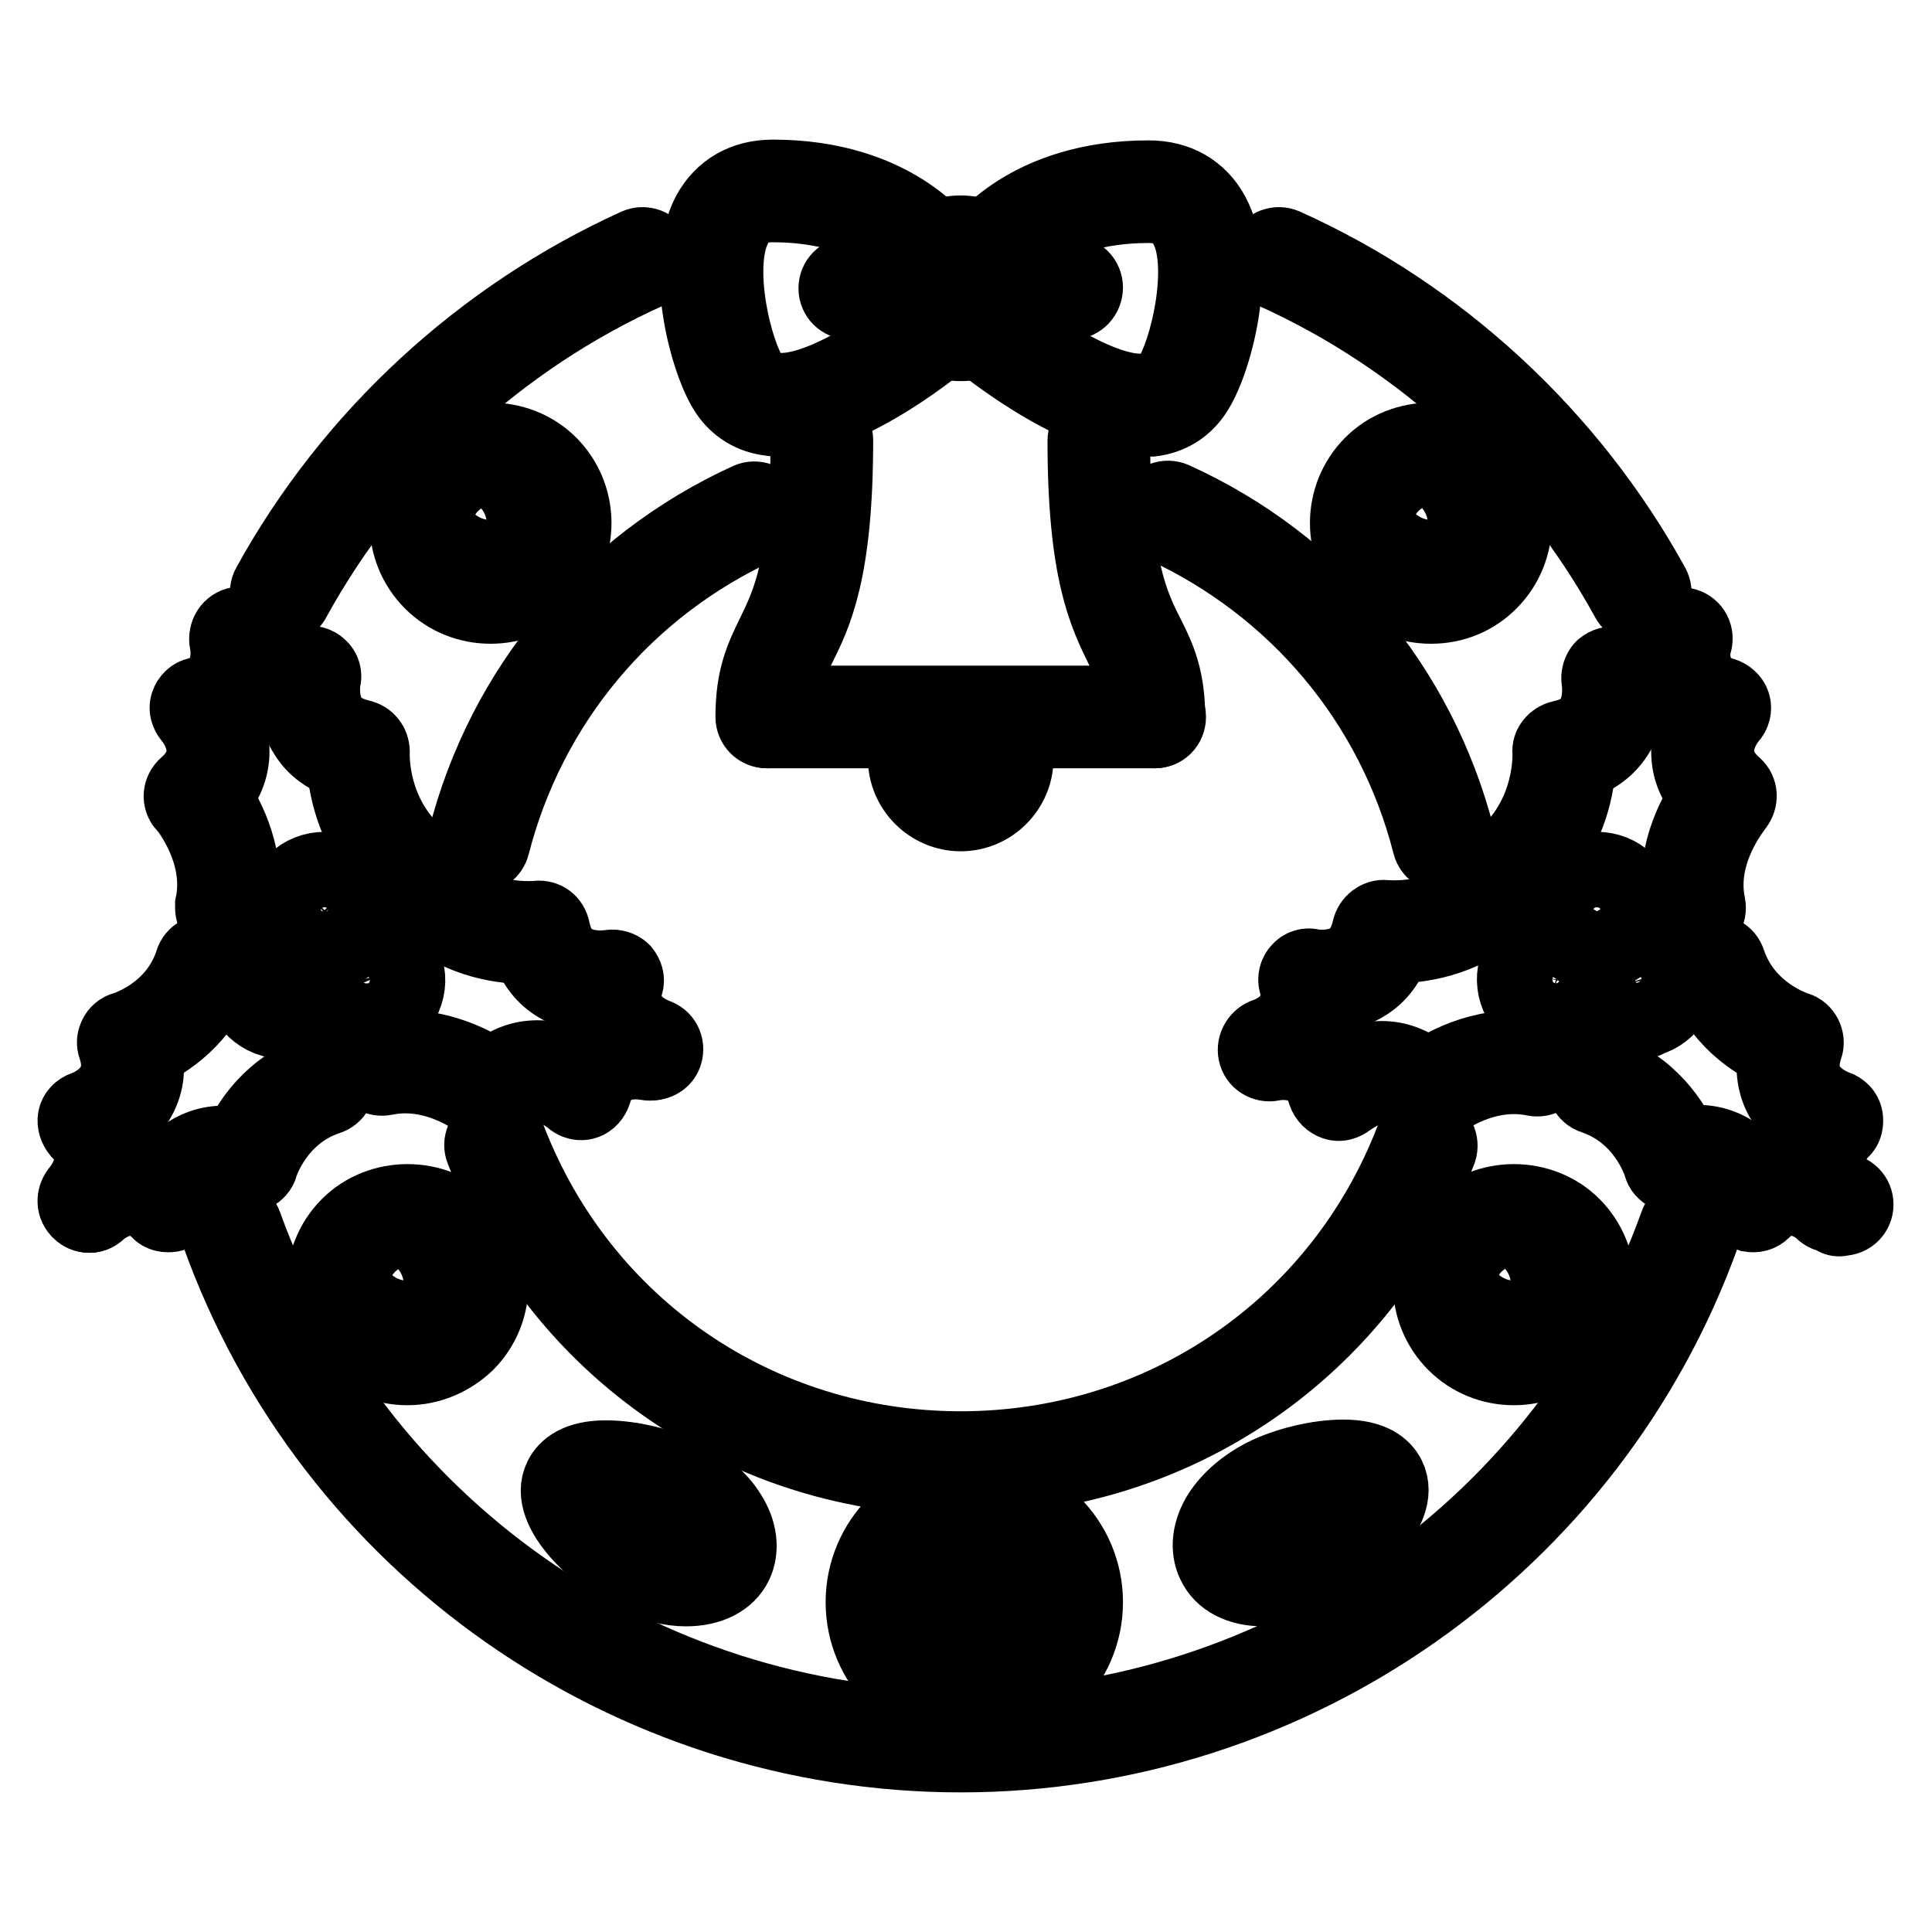
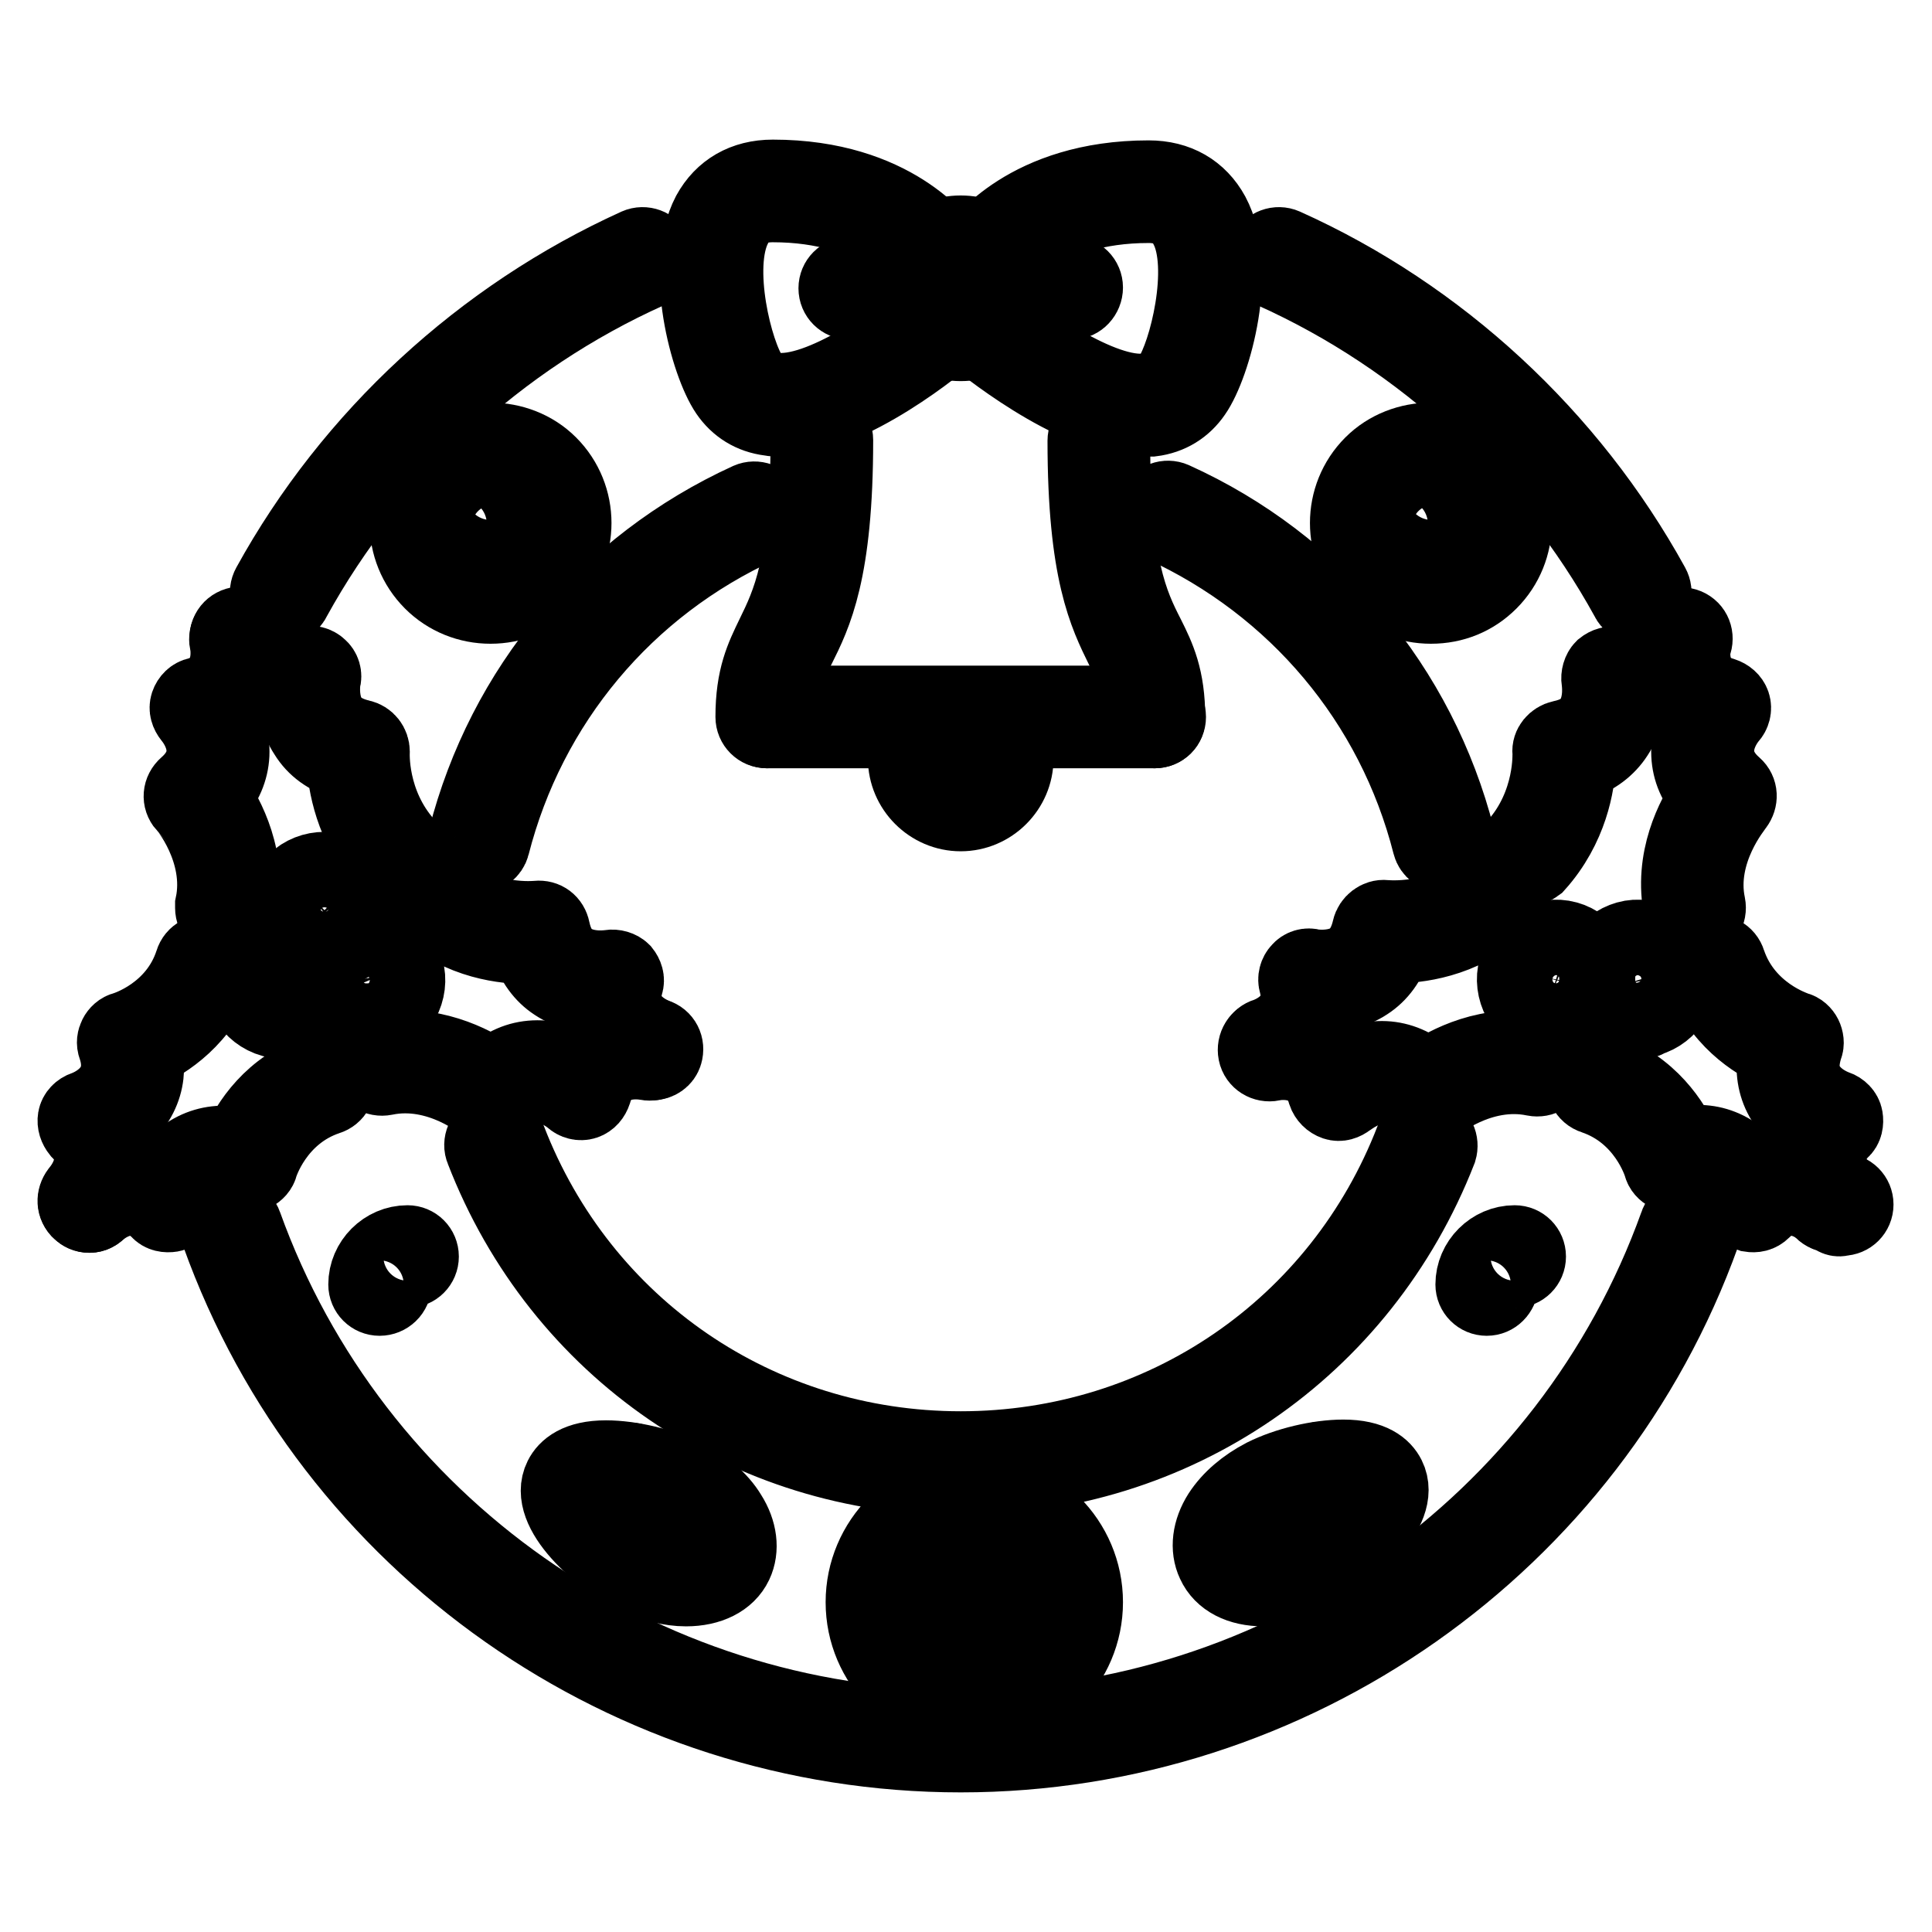
<svg xmlns="http://www.w3.org/2000/svg" version="1.1" x="0px" y="0px" viewBox="0 0 256 256" enable-background="new 0 0 256 256" xml:space="preserve">
  <g>
    <path stroke-width="10" fill-opacity="0" stroke="#000000" d="M186,71.2c-1,0-1.8-0.8-1.8-1.8c0,0,0,0,0,0c0-3,2.5-5.5,5.5-5.5c1,0,1.8,0.8,1.8,1.8c0,1-0.8,1.8-1.8,1.8 c-1,0-1.8,0.8-1.8,1.8S187,71.2,186,71.2C186,71.2,186,71.2,186,71.2L186,71.2z" />
    <path stroke-width="10" fill-opacity="0" stroke="#000000" d="M189.6,80.3c-2.9,0-5.7-1.1-7.8-3.2c-4.3-4.3-4.3-11.3,0-15.6c4.2-4.2,11.4-4.2,15.6,0 c4.3,4.3,4.3,11.3,0,15.6C195.3,79.2,192.6,80.3,189.6,80.3z M189.6,62c-2,0-3.8,0.8-5.2,2.2c-1.4,1.4-2.1,3.2-2.1,5.2 c0,2,0.8,3.8,2.1,5.2c2.8,2.8,7.6,2.8,10.4,0c2.9-2.9,2.9-7.5,0-10.4C193.4,62.8,191.6,62,189.6,62z M61.3,71.2 c-1,0-1.8-0.8-1.8-1.8c0,0,0,0,0,0c0-3,2.5-5.5,5.5-5.5c1,0,1.8,0.8,1.8,1.8c0,1-0.8,1.8-1.8,1.8c-1,0-1.8,0.8-1.8,1.8c0,0,0,0,0,0 C63.2,70.4,62.3,71.2,61.3,71.2C61.3,71.2,61.3,71.2,61.3,71.2z" />
    <path stroke-width="10" fill-opacity="0" stroke="#000000" d="M65,80.3c-2.9,0-5.7-1.1-7.8-3.2c-4.3-4.3-4.3-11.3,0-15.6c4.2-4.2,11.4-4.2,15.6,0 c4.3,4.3,4.3,11.3,0,15.6C70.7,79.2,67.9,80.3,65,80.3z M65,62c-2,0-3.8,0.8-5.2,2.2c-2.9,2.9-2.9,7.5,0,10.4 c2.8,2.8,7.6,2.8,10.4,0c2.9-2.9,2.9-7.5,0-10.4C68.8,62.8,66.9,62,65,62z M197,172c-1,0-1.8-0.8-1.8-1.8c0-3,2.5-5.5,5.5-5.5 c1,0,1.8,0.8,1.8,1.8c0,0,0,0,0,0c0,1-0.8,1.8-1.8,1.8c-1,0-1.8,0.8-1.8,1.8v0C198.8,171.2,198,172,197,172L197,172z" />
-     <path stroke-width="10" fill-opacity="0" stroke="#000000" d="M200.6,181.2c-2.9,0-5.7-1.1-7.8-3.2c-4.3-4.3-4.3-11.3,0-15.6c4.2-4.2,11.4-4.2,15.6,0 c4.3,4.3,4.3,11.3,0,15.6C206.3,180,203.6,181.2,200.6,181.2z M200.6,162.8c-2,0-3.8,0.8-5.2,2.2c-1.4,1.4-2.1,3.2-2.1,5.2 c0,1.9,0.8,3.8,2.1,5.2c2.8,2.8,7.6,2.8,10.4,0c2.9-2.9,2.9-7.5,0-10.4C204.4,163.6,202.6,162.8,200.6,162.8z" />
    <path stroke-width="10" fill-opacity="0" stroke="#000000" d="M127.3,232.5c-44,0-83.5-27.7-98.3-69c-0.3-1,0.2-2,1.1-2.3c0.9-0.3,2,0.2,2.3,1.1 c14.3,39.8,52.4,66.6,94.9,66.6c42.5,0,80.6-26.8,94.9-66.6c0.3-1,1.4-1.5,2.3-1.1c1,0.3,1.4,1.4,1.1,2.3 C210.8,204.7,171.3,232.5,127.3,232.5z M37.3,80.3c-0.3,0-0.6-0.1-0.9-0.2c-0.9-0.5-1.2-1.6-0.7-2.5c0,0,0,0,0,0 c10.9-19.8,28.2-35.7,48.7-45c0.9-0.4,2,0,2.4,0.9c0,0,0,0,0,0c0.4,0.9,0,2-0.9,2.4c0,0,0,0,0,0c-19.8,8.9-36.5,24.3-47,43.4 C38.6,80,38,80.3,37.3,80.3z M63.4,113.4c-1,0-1.8-0.8-1.8-1.8c0-0.2,0-0.3,0.1-0.5c5.1-19.9,18.7-36.2,37.5-44.8 c0.9-0.4,2,0,2.4,0.9c0.4,0.9,0,2-0.9,2.4c0,0,0,0,0,0C82.9,77.7,70,93.2,65.2,112C65,112.8,64.2,113.4,63.4,113.4L63.4,113.4z  M191.3,113.3c-0.8,0-1.6-0.6-1.8-1.4c-4.8-18.9-17.8-34.3-35.5-42.4c-0.9-0.4-1.3-1.5-0.9-2.4c0,0,0,0,0,0 c0.4-0.9,1.5-1.3,2.4-0.9c18.8,8.5,32.5,24.9,37.6,44.8c0.3,1-0.3,2-1.3,2.2C191.7,113.3,191.5,113.3,191.3,113.3L191.3,113.3z" />
    <path stroke-width="10" fill-opacity="0" stroke="#000000" d="M127.3,195.8c-28.3,0-53.1-17-63.3-43.4c-0.4-0.9,0.1-2,1-2.4c0,0,0,0,0,0c0.9-0.4,2,0.1,2.4,1c0,0,0,0,0,0 c9.6,24.9,33.1,41,59.9,41c26.8,0,50.3-16.1,59.9-41c0.4-0.9,1.4-1.4,2.4-1c0,0,0,0,0,0c0.9,0.4,1.4,1.4,1.1,2.4c0,0,0,0,0,0 C180.4,178.8,155.6,195.8,127.3,195.8z M129.1,227c-8.1,0-14.7-6.6-14.7-14.7c0-8.1,6.6-14.7,14.7-14.7c8.1,0,14.7,6.6,14.7,14.7 C143.8,220.4,137.2,227,129.1,227z M129.1,201.3c-6.1,0-11,4.9-11,11c0,6.1,4.9,11,11,11c6.1,0,11-4.9,11-11 C140.1,206.3,135.2,201.3,129.1,201.3z M50.3,172c-1,0-1.8-0.8-1.8-1.8c0-3,2.5-5.5,5.5-5.5c1,0,1.8,0.8,1.8,1.8 c0,1-0.8,1.8-1.8,1.8c-1,0-1.8,0.8-1.8,1.8C52.2,171.2,51.3,172,50.3,172z" />
-     <path stroke-width="10" fill-opacity="0" stroke="#000000" d="M54,181.2c-2.9,0-5.7-1.1-7.8-3.2c-4.3-4.3-4.3-11.3,0-15.6c4.2-4.2,11.4-4.2,15.6,0 c4.3,4.3,4.3,11.3,0,15.6C59.7,180,56.9,181.2,54,181.2z M54,162.8c-2,0-3.8,0.8-5.2,2.2c-1.4,1.4-2.1,3.2-2.1,5.2 c0,2,0.8,3.8,2.1,5.2c2.8,2.8,7.6,2.8,10.4,0c2.9-2.9,2.9-7.5,0-10.4C57.8,163.6,55.9,162.8,54,162.8z M211.6,126.2 c-1.5,0-2.9-0.6-3.9-1.6c-1-1-1.6-2.4-1.6-3.9c0-1.5,0.6-2.9,1.6-3.9c2.1-2.1,5.7-2.1,7.8,0c1,1,1.6,2.4,1.6,3.9 c0,1.5-0.6,2.8-1.6,3.9C214.5,125.6,213.1,126.2,211.6,126.2z M211.6,118.8c-0.5,0-1,0.2-1.3,0.5c-0.3,0.3-0.5,0.8-0.5,1.3 c0,0.5,0.2,1,0.5,1.3c0.7,0.7,1.9,0.7,2.6,0c0.3-0.3,0.5-0.8,0.5-1.3c0-0.5-0.2-1-0.5-1.3C212.6,119,212.1,118.8,211.6,118.8z" />
    <path stroke-width="10" fill-opacity="0" stroke="#000000" d="M217.1,135.3c-2.5,0-4.7-1.7-5.3-4.1c-0.4-1.4-0.2-2.9,0.5-4.2c0.7-1.3,1.9-2.2,3.3-2.6 c2.8-0.8,6,1,6.7,3.9c0.8,2.9-1,5.9-3.9,6.7C218.1,135.3,217.6,135.3,217.1,135.3z M217.1,128c-0.2,0-0.3,0-0.5,0.1 c-0.5,0.1-0.9,0.4-1.1,0.9c-0.2,0.4-0.3,0.9-0.2,1.4c0.3,1,1.3,1.6,2.2,1.3c1-0.3,1.6-1.3,1.3-2.2C218.7,128.6,218,128,217.1,128z" />
    <path stroke-width="10" fill-opacity="0" stroke="#000000" d="M206.1,135.3c-0.5,0-1-0.1-1.4-0.2c-1.4-0.4-2.6-1.3-3.3-2.6c-0.7-1.3-0.9-2.8-0.5-4.2 c0.8-2.9,3.8-4.7,6.7-3.9c2.9,0.8,4.7,3.8,3.9,6.7C210.8,133.7,208.6,135.3,206.1,135.3L206.1,135.3z M206.1,128 c-0.8,0-1.6,0.6-1.8,1.4c-0.1,0.5-0.1,1,0.2,1.4c0.2,0.4,0.6,0.7,1.1,0.9c1,0.3,2-0.3,2.2-1.3c0.3-1-0.3-2-1.3-2.2 C206.5,128,206.3,128,206.1,128z" />
    <path stroke-width="10" fill-opacity="0" stroke="#000000" d="M242.8,161c-0.4,0-0.9-0.2-1.2-0.5c-0.4-0.4-4.4-3.7-8-0.1c-0.5,0.5-1.1,0.6-1.7,0.5 c-0.6-0.2-1.1-0.6-1.3-1.2c-0.2-0.6-2.3-6.1-8.2-4.1c-0.5,0.2-1,0.1-1.4-0.1c-0.4-0.2-0.8-0.6-0.9-1.1c-0.1-0.3-2.1-6.8-8.9-9.1 c-1-0.3-1.5-1.4-1.2-2.3c0.3-1,1.3-1.5,2.3-1.2c6.4,2.1,9.4,7.2,10.6,9.8c2.2-0.4,4.1-0.2,5.9,0.7c2,1,3.3,2.6,4.1,3.9 c4.4-2.6,9-0.4,11.1,1.5c0.8,0.7,0.8,1.8,0.1,2.6h0C243.8,160.8,243.3,161,242.8,161L242.8,161z" />
    <path stroke-width="10" fill-opacity="0" stroke="#000000" d="M242.8,161c-0.5,0-1-0.2-1.4-0.6c-1.8-2.1-4.1-6.7-1.5-11.1c-1.3-0.8-2.9-2.1-3.9-4.1 c-0.9-1.8-1.1-3.8-0.7-5.9c-2.6-1.2-7.7-4.2-9.8-10.7c-0.3-1,0.2-2,1.2-2.3c1-0.3,2,0.2,2.3,1.2c0,0,0,0,0,0c2.3,6.8,8.8,8.8,9,8.9 c0.5,0.1,0.9,0.5,1.1,0.9c0.2,0.4,0.3,1,0.1,1.4c-0.6,1.9-0.6,3.5,0.1,4.8c1.2,2.4,4,3.3,4,3.3c0.6,0.2,1.1,0.7,1.2,1.3 c0.1,0.6,0,1.3-0.5,1.7c-3.6,3.6-0.3,7.5,0.1,8c1,0,1.8,0.8,1.8,1.8c0,1-0.8,1.8-1.8,1.8C243.6,161.6,243.1,161.4,242.8,161 L242.8,161z M168.3,140.8c-0.8,0-1.5-0.5-1.7-1.3c-0.3-1,0.2-2,1.2-2.3c0,0,0,0,0,0c0.6-0.2,5.3-2,4-6.9c-0.2-0.6,0-1.3,0.4-1.7 c0.4-0.5,1.1-0.7,1.7-0.5c0,0,1.7,0.3,3.5-0.2c2.2-0.6,3.5-2.2,4.1-4.8c0.2-0.9,1.1-1.6,2-1.5c0.1,0,7.3,0.8,12.7-4.1 c0.7-0.7,1.9-0.6,2.6,0.1c0.7,0.7,0.6,1.9-0.1,2.6c0,0,0,0,0,0c-5.1,4.5-11,5.1-14,5.1c-0.7,2.1-1.9,3.8-3.6,4.9 c-1.8,1.2-3.8,1.5-5.4,1.6c0.1,5.1-4.2,8-6.8,8.8C168.6,140.8,168.5,140.8,168.3,140.8L168.3,140.8z" />
    <path stroke-width="10" fill-opacity="0" stroke="#000000" d="M189.1,146.9c-0.5,0-1-0.2-1.4-0.6c-1.3-1.5-2.7-2.3-4.2-2.4c-2.6-0.1-4.8,1.8-4.9,1.8 c-0.5,0.4-1.1,0.6-1.7,0.4c-0.6-0.2-1.1-0.7-1.3-1.3c-1.4-5-6.7-4-7-3.9c-1,0.2-2-0.4-2.2-1.4c-0.2-1,0.4-2,1.4-2.2 c2.7-0.6,7.9-0.2,10.3,4.3c1.4-0.7,3.3-1.4,5.4-1.3c2,0.1,3.9,0.9,5.6,2.4c2.5-1.7,8.3-4.9,15-3.4c1,0.2,1.6,1.2,1.4,2.2 c-0.2,1-1.2,1.6-2.2,1.4c-7.2-1.5-13.2,3.6-13.3,3.7C189.9,146.7,189.5,146.9,189.1,146.9z" />
    <path stroke-width="10" fill-opacity="0" stroke="#000000" d="M224.6,122.1c-0.9,0-1.6-0.6-1.8-1.5c-1.4-6.8,1.7-12.5,3.4-15c-1.5-1.7-2.3-3.5-2.4-5.6 c-0.1-2.2,0.6-4.1,1.3-5.4c-4.5-2.5-4.8-7.6-4.3-10.3c0.2-1,1.2-1.6,2.2-1.4c1,0.2,1.6,1.2,1.4,2.2c-0.1,0.6-1,5.6,3.9,7 c0.6,0.2,1.1,0.6,1.3,1.2c0.2,0.6,0,1.3-0.4,1.7c-0.4,0.5-4.1,5,0.6,9.1c0.8,0.7,0.8,1.8,0.2,2.6c0,0.1-5.2,6.1-3.7,13.2 c0.2,1-0.4,2-1.4,2.2C224.9,122.1,224.8,122.1,224.6,122.1z" />
    <path stroke-width="10" fill-opacity="0" stroke="#000000" d="M202.2,115.1c-0.5,0-0.9-0.2-1.2-0.5c-0.8-0.7-0.8-1.8-0.1-2.6c4.9-5.5,4.5-12.3,4.5-12.3 c-0.1-0.9,0.6-1.7,1.5-1.9c1.9-0.4,3.3-1.2,4.1-2.5c1.4-2.2,0.9-5.1,0.9-5.1c-0.1-0.6,0.1-1.3,0.5-1.7c0.5-0.4,1.1-0.6,1.7-0.4 c5,1.4,6.8-3.8,6.9-4c0.3-1,1.3-1.5,2.3-1.2c1,0.3,1.5,1.3,1.2,2.3c0,0,0,0,0,0c-0.9,2.6-3.7,6.9-8.8,6.8c0,1.5-0.4,3.6-1.6,5.4 c-1.1,1.7-2.8,3-5,3.7c-0.1,2.7-1,8.5-5.5,13.5C203.2,114.9,202.7,115.1,202.2,115.1L202.2,115.1z" />
    <path stroke-width="10" fill-opacity="0" stroke="#000000" d="M43,126.2c-1.5,0-2.9-0.6-3.9-1.6c-1-1-1.6-2.4-1.6-3.9c0-1.5,0.6-2.9,1.6-3.9c2.1-2.1,5.7-2.1,7.8,0 c1,1,1.6,2.4,1.6,3.9c0,1.5-0.6,2.8-1.6,3.9C45.9,125.6,44.5,126.2,43,126.2z M43,118.8c-0.5,0-0.9,0.2-1.3,0.5 c-0.3,0.3-0.5,0.8-0.5,1.3c0,0.5,0.2,0.9,0.5,1.3c0.7,0.7,1.9,0.7,2.6,0c0.3-0.3,0.5-0.8,0.5-1.3c0-0.5-0.2-1-0.5-1.3 C44,119,43.5,118.8,43,118.8z" />
-     <path stroke-width="10" fill-opacity="0" stroke="#000000" d="M37.5,135.3c-0.5,0-1-0.1-1.4-0.2c-2.9-0.8-4.7-3.8-3.9-6.7c0.8-2.9,3.9-4.7,6.7-3.9 c1.4,0.4,2.6,1.3,3.3,2.6c0.7,1.3,0.9,2.8,0.5,4.2C42.2,133.7,40,135.3,37.5,135.3z M37.5,128c-0.8,0-1.6,0.6-1.8,1.4 c-0.3,1,0.3,2,1.3,2.2c0.2,0,0.3,0.1,0.5,0.1c0.8,0,1.6-0.6,1.8-1.4c0.1-0.5,0.1-1-0.2-1.4c-0.2-0.4-0.6-0.7-1.1-0.9 C37.8,128,37.7,128,37.5,128z" />
+     <path stroke-width="10" fill-opacity="0" stroke="#000000" d="M37.5,135.3c-0.5,0-1-0.1-1.4-0.2c-2.9-0.8-4.7-3.8-3.9-6.7c0.8-2.9,3.9-4.7,6.7-3.9 c1.4,0.4,2.6,1.3,3.3,2.6C42.2,133.7,40,135.3,37.5,135.3z M37.5,128c-0.8,0-1.6,0.6-1.8,1.4 c-0.3,1,0.3,2,1.3,2.2c0.2,0,0.3,0.1,0.5,0.1c0.8,0,1.6-0.6,1.8-1.4c0.1-0.5,0.1-1-0.2-1.4c-0.2-0.4-0.6-0.7-1.1-0.9 C37.8,128,37.7,128,37.5,128z" />
    <path stroke-width="10" fill-opacity="0" stroke="#000000" d="M48.5,135.3c-2.5,0-4.7-1.7-5.3-4.1c-0.8-2.9,1-5.9,3.9-6.7c2.9-0.8,6,1,6.7,3.9c0.4,1.4,0.2,2.9-0.5,4.2 c-0.7,1.3-1.9,2.2-3.3,2.6C49.4,135.3,49,135.3,48.5,135.3z M48.5,128c-1,0-1.8,0.8-1.8,1.8c0,0.2,0,0.3,0.1,0.5 c0.3,1,1.3,1.6,2.2,1.3c0.5-0.1,0.9-0.4,1.1-0.9c0.2-0.4,0.3-0.9,0.2-1.4C50,128.6,49.3,128,48.5,128z" />
    <path stroke-width="10" fill-opacity="0" stroke="#000000" d="M11.9,161c-0.5,0-1-0.2-1.4-0.6c-0.7-0.8-0.6-1.9,0.1-2.6c2.1-1.8,6.7-4.1,11.1-1.5 c0.8-1.3,2.1-2.9,4.1-3.9c1.8-0.9,3.8-1.1,5.9-0.7c1.2-2.7,4.2-7.7,10.6-9.8c1-0.3,2,0.2,2.3,1.2c0.3,1-0.2,2-1.2,2.3 c-6.9,2.3-8.9,9-8.9,9c-0.1,0.5-0.5,0.9-0.9,1.1c-0.4,0.2-1,0.3-1.4,0.1c-1.8-0.6-3.5-0.6-4.8,0.1c-2.4,1.2-3.3,4-3.4,4 c-0.2,0.6-0.7,1.1-1.3,1.2c-0.6,0.1-1.3,0-1.7-0.5c-3.6-3.6-7.5-0.3-8,0.1C12.7,160.8,12.3,161,11.9,161z" />
    <path stroke-width="10" fill-opacity="0" stroke="#000000" d="M11.8,161c-0.5,0-0.9-0.2-1.2-0.5c-0.8-0.7-0.8-1.8-0.2-2.6c0.4-0.5,3.7-4.4,0.1-8 c-0.4-0.5-0.6-1.1-0.5-1.7c0.1-0.6,0.6-1.1,1.2-1.3c0.6-0.2,6.1-2.3,4.1-8.2c-0.2-0.5-0.1-1,0.1-1.4c0.2-0.4,0.6-0.8,1.1-0.9 c0.3-0.1,6.8-2.1,9-8.9c0.3-1,1.3-1.5,2.3-1.2c0,0,0,0,0,0c1,0.3,1.5,1.4,1.2,2.3c-2.1,6.4-7.2,9.5-9.8,10.7 c0.4,2.2,0.2,4.1-0.7,5.9c-1,2-2.6,3.3-3.9,4.1c2.6,4.4,0.4,9-1.5,11.1C12.9,160.7,12.4,161,11.8,161L11.8,161z M86.4,140.8 c-0.2,0-0.4,0-0.6-0.1c-2.6-0.9-6.9-3.7-6.8-8.8c-1.5,0-3.6-0.4-5.4-1.6c-1.7-1.1-2.9-2.8-3.6-4.9c-2.9,0-8.9-0.5-14-5.1 c-0.7-0.7-0.8-1.8-0.1-2.6c0.7-0.7,1.8-0.8,2.6-0.1c5.5,4.9,12.6,4.1,12.7,4.1c1-0.1,1.8,0.5,2,1.5c0.4,1.9,1.2,3.3,2.5,4.1 c2.2,1.4,5.1,0.9,5.1,0.9c0.6-0.1,1.3,0.1,1.7,0.5c0.4,0.5,0.6,1.1,0.4,1.7c-1.4,5,3.8,6.8,4,6.9c1,0.3,1.5,1.3,1.2,2.3 c0,0,0,0,0,0C87.9,140.3,87.2,140.8,86.4,140.8L86.4,140.8z" />
    <path stroke-width="10" fill-opacity="0" stroke="#000000" d="M65.5,146.9c-0.4,0-0.9-0.2-1.2-0.4c-0.1-0.1-6.1-5.2-13.3-3.7c-1,0.2-2-0.4-2.2-1.4c-0.2-1,0.4-2,1.4-2.2 h0c6.7-1.4,12.5,1.7,15,3.4c1.7-1.5,3.5-2.3,5.6-2.4c2.2-0.1,4.1,0.6,5.4,1.3c2.5-4.5,7.6-4.8,10.3-4.3c1,0.2,1.6,1.2,1.4,2.2 c-0.2,1-1.2,1.6-2.2,1.4c-0.6-0.1-5.6-1-7,3.9c-0.2,0.6-0.6,1.1-1.2,1.3s-1.3,0-1.7-0.4c-0.5-0.4-5-4.1-9.1,0.6 C66.6,146.6,66.1,146.9,65.5,146.9L65.5,146.9z" />
    <path stroke-width="10" fill-opacity="0" stroke="#000000" d="M30,122.1c-1,0-1.8-0.8-1.8-1.8c0-0.1,0-0.3,0-0.4c1.5-7.1-3.6-13.2-3.7-13.2c-0.7-0.8-0.6-1.9,0.2-2.6 c4.7-4.1,1-8.6,0.6-9.1c-0.4-0.5-0.6-1.1-0.4-1.7c0.2-0.6,0.7-1.1,1.3-1.2c5-1.4,4-6.7,3.9-7c-0.2-1,0.4-2,1.4-2.2 c1-0.2,2,0.4,2.2,1.4c0.6,2.7,0.2,7.9-4.3,10.3c0.7,1.4,1.4,3.3,1.3,5.4c-0.1,2-0.9,3.9-2.4,5.6c1.7,2.5,4.9,8.3,3.4,15 C31.6,121.5,30.8,122.1,30,122.1z" />
    <path stroke-width="10" fill-opacity="0" stroke="#000000" d="M52.5,115.1c-0.5,0-1-0.2-1.4-0.6c-4.5-5-5.3-10.8-5.5-13.5c-2.2-0.7-3.9-1.9-5-3.7 c-1.2-1.8-1.5-3.8-1.6-5.4c-5.1,0.1-8-4.2-8.8-6.8c-0.3-1,0.2-2,1.2-2.3c0,0,0,0,0,0c1-0.3,2,0.2,2.3,1.2c0.2,0.6,2,5.4,6.9,4 c0.6-0.2,1.3,0,1.7,0.4c0.5,0.4,0.7,1.1,0.5,1.7c0,0-0.3,1.7,0.2,3.5c0.6,2.2,2.2,3.5,4.8,4.1c0.9,0.2,1.5,1,1.5,1.9 c0,0.1-0.4,6.8,4.5,12.3c0.7,0.8,0.6,1.9-0.1,2.6C53.4,115,52.9,115.1,52.5,115.1z" />
    <path stroke-width="10" fill-opacity="0" stroke="#000000" d="M133.7,221.5c-0.3,0-0.6-0.1-0.9-0.2l-3.6-2l-3.6,2c-0.9,0.5-2,0.2-2.5-0.7c-0.2-0.4-0.3-0.8-0.2-1.2 l0.7-4.4l-3-3.1c-0.7-0.7-0.7-1.9,0-2.6c0.3-0.3,0.6-0.4,1-0.5l4.1-0.6l1.9-3.9c0.6-1.3,2.7-1.3,3.3,0l1.9,3.9l4.1,0.6 c0.7,0.1,1.2,0.6,1.5,1.2c0.2,0.7,0.1,1.4-0.4,1.9l-3,3.1l0.7,4.4c0.2,1-0.5,1.9-1.5,2.1C133.9,221.5,133.8,221.5,133.7,221.5 L133.7,221.5z M129.1,215.3c0.3,0,0.6,0.1,0.9,0.2l1.2,0.7l-0.3-1.6c-0.1-0.6,0.1-1.2,0.5-1.6l1.2-1.2l-1.5-0.2 c-0.6-0.1-1.1-0.5-1.4-1l-0.6-1.3l-0.6,1.3c-0.3,0.6-0.8,0.9-1.4,1l-1.5,0.2l1.2,1.2c0.4,0.4,0.6,1,0.5,1.6l-0.3,1.6l1.2-0.7 C128.5,215.4,128.8,215.3,129.1,215.3L129.1,215.3z" />
    <path stroke-width="10" fill-opacity="0" stroke="#000000" d="M167.4,210.5c-3.1,0-5.5-1.2-6.5-3.4c-0.9-1.9-0.6-4.3,0.8-6.5c1.3-2,3.3-3.7,5.8-5c3-1.5,7.2-2.5,10.5-2.5 c3.8,0,5.3,1.4,5.9,2.6c2.2,4.4-5.2,10.7-9.9,13.1C171.8,209.9,169.5,210.5,167.4,210.5L167.4,210.5z M178,196.9 c-2.7,0-6.3,0.9-8.9,2.1c-1.9,0.9-3.5,2.3-4.4,3.7c-0.7,1.1-0.9,2.2-0.6,2.9c0.8,1.6,4.8,1.7,8.2,0c4.7-2.3,8.6-7.1,8.2-8.2 C180.5,197.3,179.8,196.9,178,196.9z" />
    <path stroke-width="10" fill-opacity="0" stroke="#000000" d="M169.1,204.9c-0.9,0-1.7-0.7-1.8-1.6l-0.8-5.7c-0.1-1,0.6-1.9,1.6-2.1c0,0,0,0,0,0c1-0.1,1.9,0.6,2.1,1.6 l0.8,5.7c0.1,1-0.6,1.9-1.6,2.1C169.2,204.9,169.1,204.9,169.1,204.9z" />
    <path stroke-width="10" fill-opacity="0" stroke="#000000" d="M173.2,209c-0.5,0-1-0.2-1.3-0.5l-4.1-4.1c-0.7-0.7-0.7-1.9,0-2.6c0,0,0,0,0,0c0.7-0.7,1.9-0.7,2.6,0h0 l4.1,4.1c0.7,0.7,0.7,1.9,0,2.6l0,0C174.1,208.8,173.6,209,173.2,209z M175.6,201.7c-0.9,0-1.7-0.7-1.8-1.6l-0.6-4.6 c-0.1-1,0.6-1.9,1.6-2.1c0,0,0,0,0,0c1-0.1,1.9,0.6,2.1,1.6l0.6,4.6c0.1,1-0.6,1.9-1.6,2.1C175.8,201.7,175.7,201.7,175.6,201.7 L175.6,201.7z" />
    <path stroke-width="10" fill-opacity="0" stroke="#000000" d="M178.9,204.9c-0.5,0-1-0.2-1.3-0.5l-3.2-3.3c-0.7-0.7-0.7-1.9,0-2.6c0,0,0,0,0,0c0.7-0.7,1.9-0.7,2.6,0 c0,0,0,0,0,0l3.2,3.3c0.7,0.7,0.7,1.9,0,2.6C179.8,204.7,179.4,204.9,178.9,204.9L178.9,204.9z" />
    <path stroke-width="10" fill-opacity="0" stroke="#000000" d="M90.9,210.5c-2.1,0-4.4-0.6-6.6-1.6c-4.7-2.3-12.1-8.7-9.9-13.1c0.6-1.2,2.1-2.6,5.9-2.6 c3.2,0,7.5,1,10.5,2.5c2.5,1.2,4.6,3,5.8,5c1.4,2.2,1.7,4.6,0.8,6.5C96.4,209.3,94,210.5,90.9,210.5L90.9,210.5z M80.3,196.9 c-1.9,0-2.5,0.4-2.6,0.5c-0.4,1.1,3.5,5.8,8.2,8.2c1.7,0.8,3.4,1.3,5,1.3c1.6,0,2.8-0.5,3.2-1.3c0.3-0.7,0.1-1.8-0.6-2.9 c-0.9-1.4-2.5-2.7-4.4-3.7C86.7,197.7,83,196.9,80.3,196.9z" />
    <path stroke-width="10" fill-opacity="0" stroke="#000000" d="M89.2,204.9c-1,0-1.8-0.8-1.8-1.8c0-0.1,0-0.2,0-0.2l0.8-5.7c0.1-1,1-1.7,2.1-1.6c1,0.1,1.7,1.1,1.6,2.1 c0,0,0,0,0,0l-0.8,5.7C90.9,204.2,90.1,204.9,89.2,204.9L89.2,204.9z" />
    <path stroke-width="10" fill-opacity="0" stroke="#000000" d="M85.1,209c-0.5,0-0.9-0.2-1.3-0.5c-0.7-0.7-0.7-1.9,0-2.6l0,0l4.1-4.1c0.7-0.7,1.9-0.7,2.6,0s0.7,1.9,0,2.6 c0,0,0,0,0,0l-4.1,4.1C86.1,208.8,85.6,209,85.1,209z M82.7,201.7c-1,0-1.8-0.8-1.8-1.8c0-0.1,0-0.2,0-0.2l0.6-4.6 c0.1-1,1.1-1.7,2.1-1.6c1,0.1,1.7,1.1,1.6,2.1c0,0,0,0,0,0l-0.6,4.6C84.3,201,83.6,201.7,82.7,201.7z" />
    <path stroke-width="10" fill-opacity="0" stroke="#000000" d="M79.4,204.9c-1,0-1.8-0.8-1.8-1.8c0-0.5,0.2-0.9,0.5-1.3l3.2-3.3c0.7-0.7,1.9-0.7,2.6,0c0,0,0,0,0,0 c0.7,0.7,0.7,1.9,0,2.6c0,0,0,0,0,0l-3.2,3.3C80.4,204.7,79.9,204.9,79.4,204.9z" />
    <path stroke-width="10" fill-opacity="0" stroke="#000000" d="M101.6,96.8c-1,0-1.8-0.8-1.8-1.8c0,0,0,0,0,0c0-5.3,1.3-7.9,2.7-10.8c2-4.1,4.6-9.3,4.6-25.9 c0-1,0.8-1.8,1.8-1.8c1,0,1.8,0.8,1.8,1.8c0,17.5-2.8,23.1-5,27.5c-1.4,2.7-2.4,4.7-2.4,9.1C103.5,96,102.7,96.8,101.6,96.8 C101.6,96.8,101.6,96.8,101.6,96.8z M153,96.8c-1,0-1.8-0.8-1.8-1.8c0,0,0,0,0,0c0-4.4-1-6.4-2.4-9.1c-2.2-4.5-5-10-5-27.5 c0-1,0.8-1.8,1.8-1.8c1,0,1.8,0.8,1.8,1.8c0,16.6,2.5,21.8,4.6,25.9c1.4,2.8,2.7,5.5,2.7,10.8C154.8,96,154,96.8,153,96.8 C153,96.8,153,96.8,153,96.8z" />
    <path stroke-width="10" fill-opacity="0" stroke="#000000" d="M153,96.8h-51.3c-1,0-1.8-0.8-1.8-1.8s0.8-1.8,1.8-1.8H153c1,0,1.8,0.8,1.8,1.8S154,96.8,153,96.8z  M127.3,45.5c-4.2,0-7.3-3.1-7.3-7.3s3.1-7.3,7.3-7.3c4.2,0,7.3,3.1,7.3,7.3C134.6,42.4,131.6,45.5,127.3,45.5z M127.3,34.5 c-1.7,0-3.7,1-3.7,3.7c0,2.7,2,3.7,3.7,3.7s3.7-1,3.7-3.7C131,35.5,129,34.5,127.3,34.5z" />
    <path stroke-width="10" fill-opacity="0" stroke="#000000" d="M151.2,55.5c-9,0-21.7-10.6-22.3-11.1c-0.8-0.7-0.9-1.8-0.2-2.6c0.7-0.8,1.8-0.9,2.6-0.2c0,0,0,0,0,0 c3.7,3.1,14.7,11.1,20.8,10.2c1.3-0.2,2.3-0.8,3-1.8c2.1-3,5-14.6,2.2-19.9c-1-2-2.7-2.9-5.1-2.9c-14.2,0-19.6,7.7-19.7,7.8 c-0.6,0.8-1.7,1-2.5,0.5c0,0,0,0,0,0c-0.8-0.6-1-1.7-0.5-2.5c0.3-0.4,6.6-9.4,22.7-9.4c3.8,0,6.7,1.7,8.4,4.8 c3.8,7.1,0.2,20-2.4,23.7c-1.3,1.9-3.2,3.1-5.6,3.4C152.1,55.5,151.7,55.5,151.2,55.5L151.2,55.5z M103.4,55.5 c-0.5,0-0.9,0-1.4-0.1c-2.4-0.3-4.3-1.5-5.6-3.4c-2.6-3.8-6.1-16.6-2.4-23.7c1.7-3.1,4.6-4.8,8.4-4.8h0c16.1,0,22.4,9,22.7,9.4 c0.6,0.8,0.4,2-0.5,2.5c0,0,0,0,0,0c-0.8,0.6-2,0.4-2.5-0.5c-0.2-0.3-5.7-7.8-19.7-7.8h0c-2.5,0-4.1,0.9-5.1,2.9 c-2.8,5.4,0.1,16.9,2.2,19.9c0.7,1.1,1.7,1.6,3,1.8c6.2,0.9,17.1-7.1,20.8-10.2c0.8-0.7,1.9-0.6,2.6,0.2c0,0,0,0,0,0 c0.7,0.8,0.6,1.9-0.2,2.6C125.2,44.9,112.5,55.5,103.4,55.5z" />
    <path stroke-width="10" fill-opacity="0" stroke="#000000" d="M121.8,40h-9.2c-1,0-1.8-0.8-1.8-1.8s0.8-1.8,1.8-1.8h9.2c1,0,1.8,0.8,1.8,1.8S122.8,40,121.8,40z M142,40 h-9.2c-1,0-1.9-0.8-1.9-1.8c0-1,0.8-1.9,1.8-1.9c0,0,0.1,0,0.1,0h9.2c1,0,1.8,0.8,1.8,1.8S143,40,142,40z M127.3,107.8 c-4,0-7.3-3.3-7.3-7.3c0-1,0.8-1.8,1.8-1.8s1.8,0.8,1.8,1.8c0,2,1.6,3.7,3.7,3.7c2,0,3.7-1.6,3.7-3.7c0-1,0.8-1.8,1.8-1.8h0 c1,0,1.8,0.8,1.8,1.8c0,0,0,0,0,0C134.6,104.5,131.3,107.8,127.3,107.8z" />
    <path stroke-width="10" fill-opacity="0" stroke="#000000" d="M217.3,80.3c-0.6,0-1.3-0.3-1.6-1c-10.5-19.1-27.2-34.5-47-43.4c-0.9-0.4-1.3-1.5-0.9-2.4 c0.4-0.9,1.5-1.3,2.4-0.9c20.5,9.2,37.8,25.2,48.7,45c0.5,0.9,0.2,2-0.7,2.5c0,0,0,0,0,0C217.9,80.3,217.6,80.3,217.3,80.3z" />
  </g>
</svg>